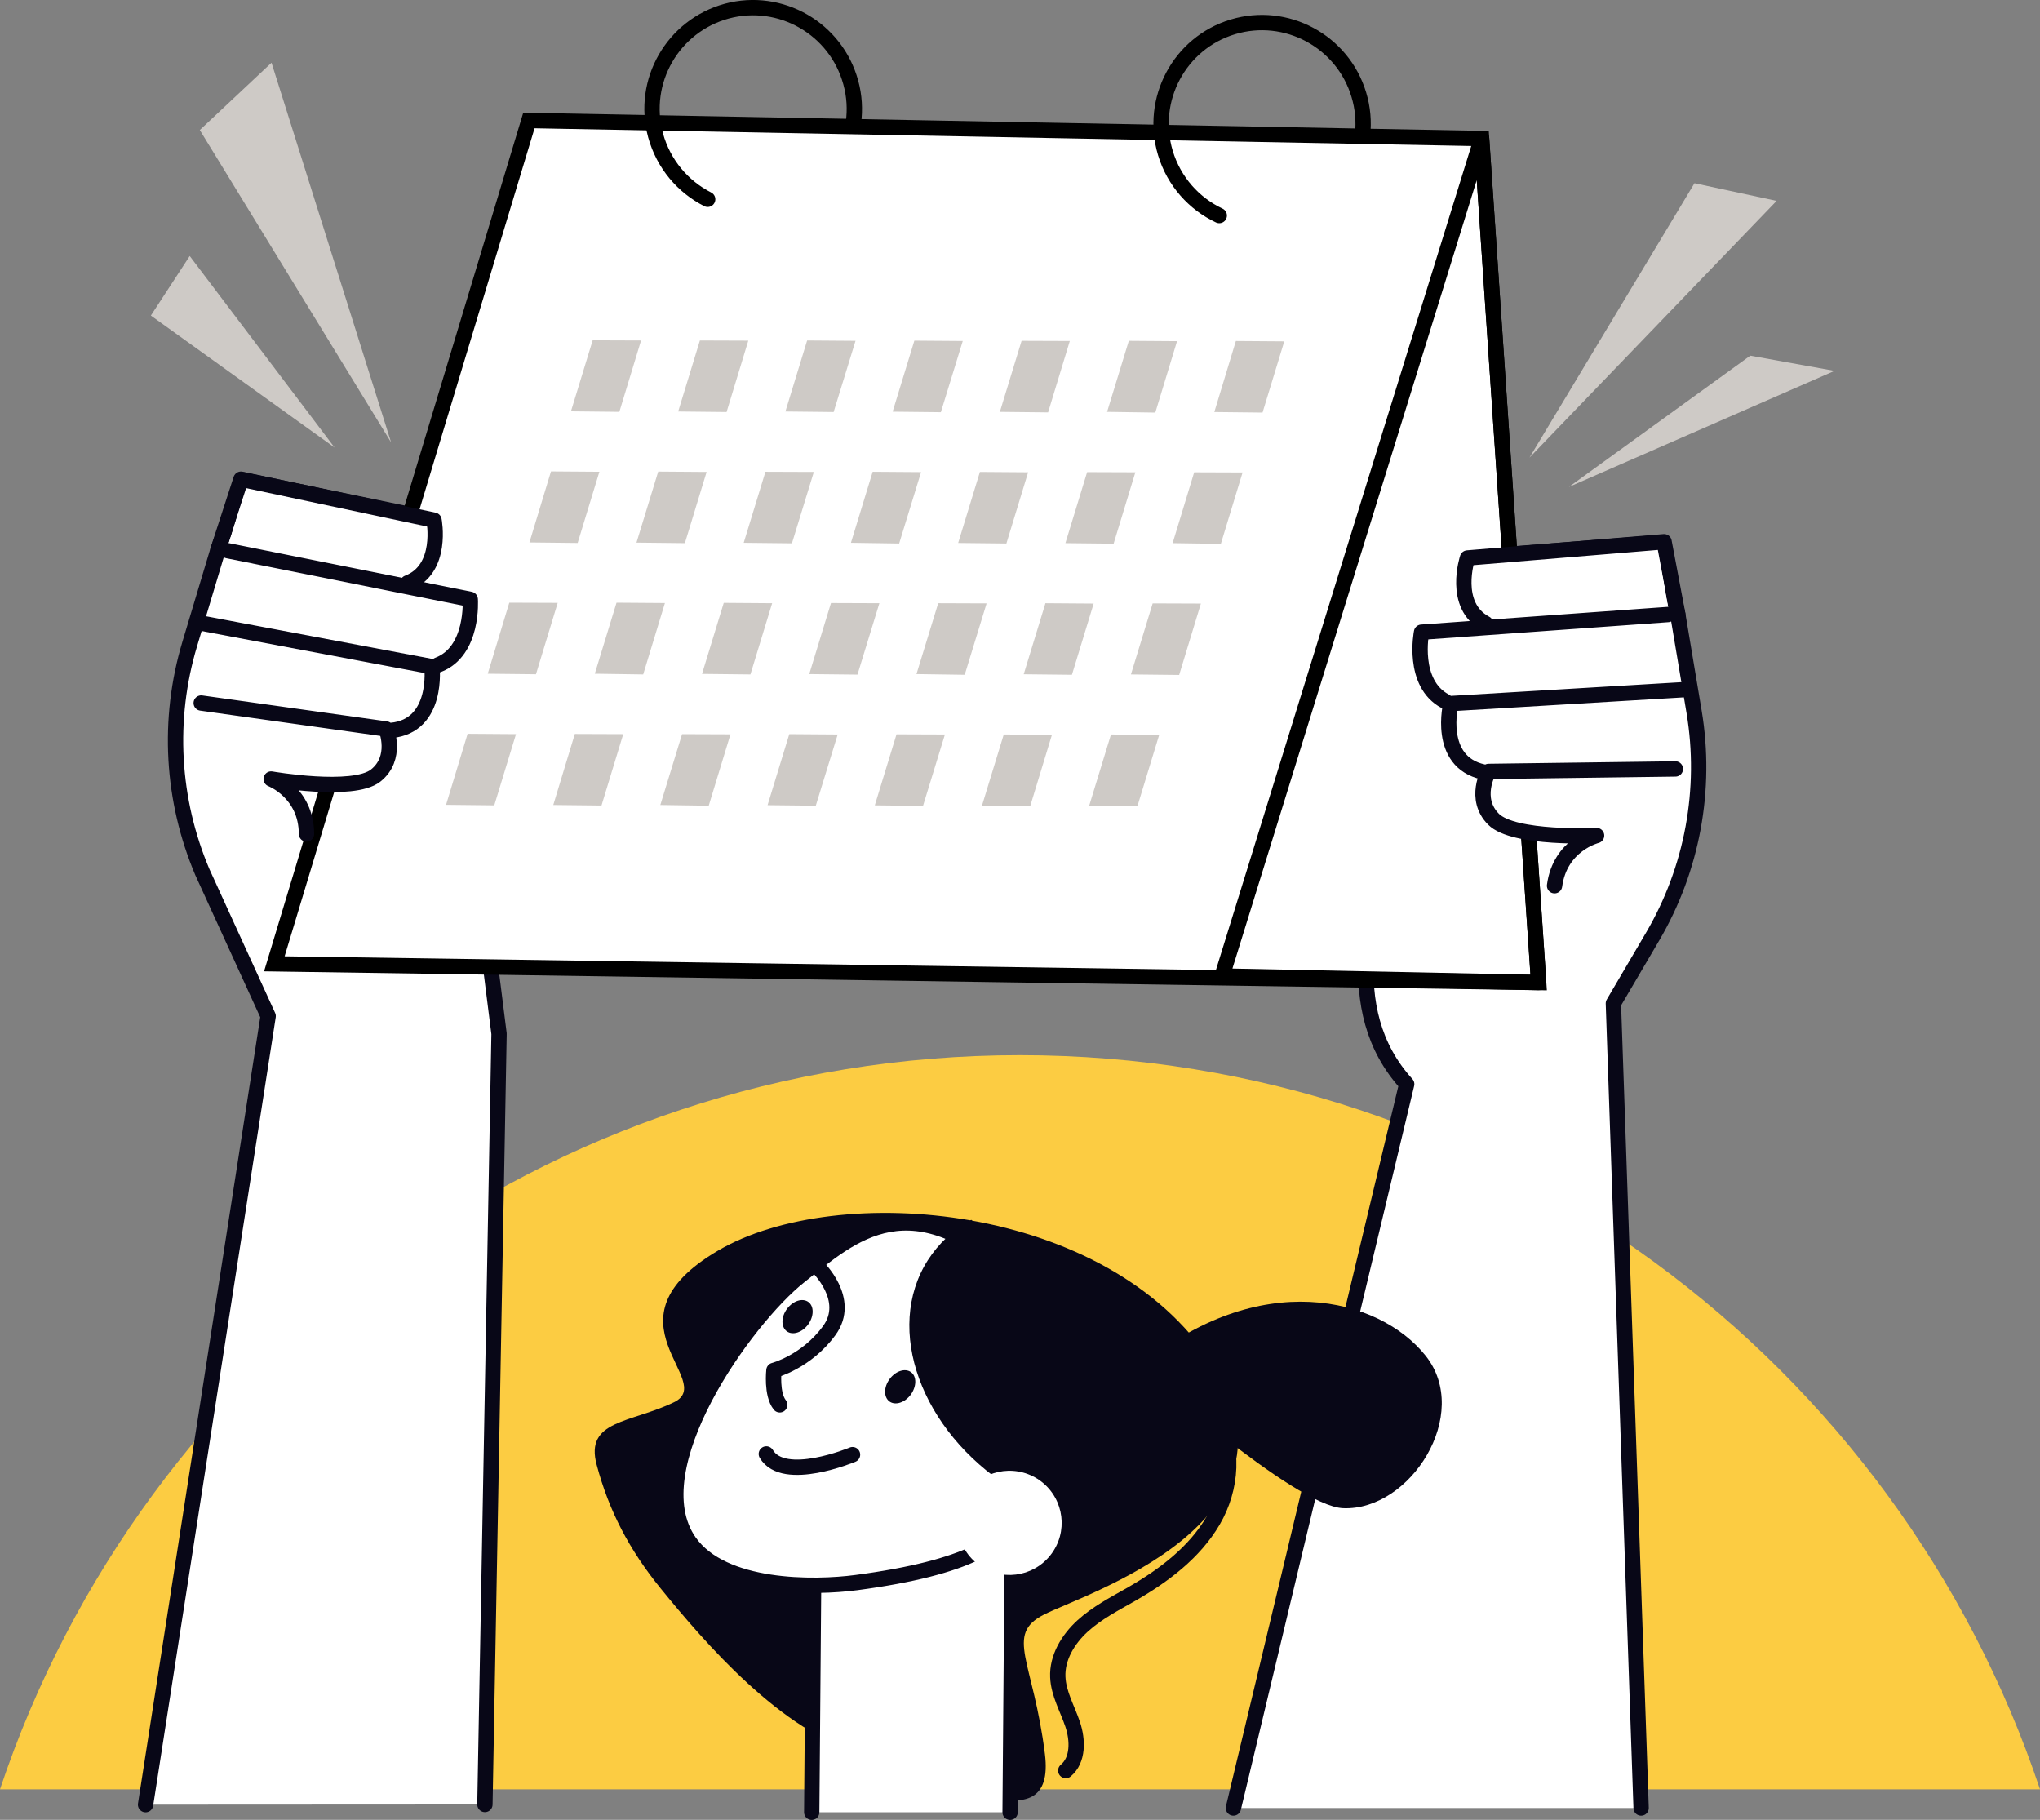
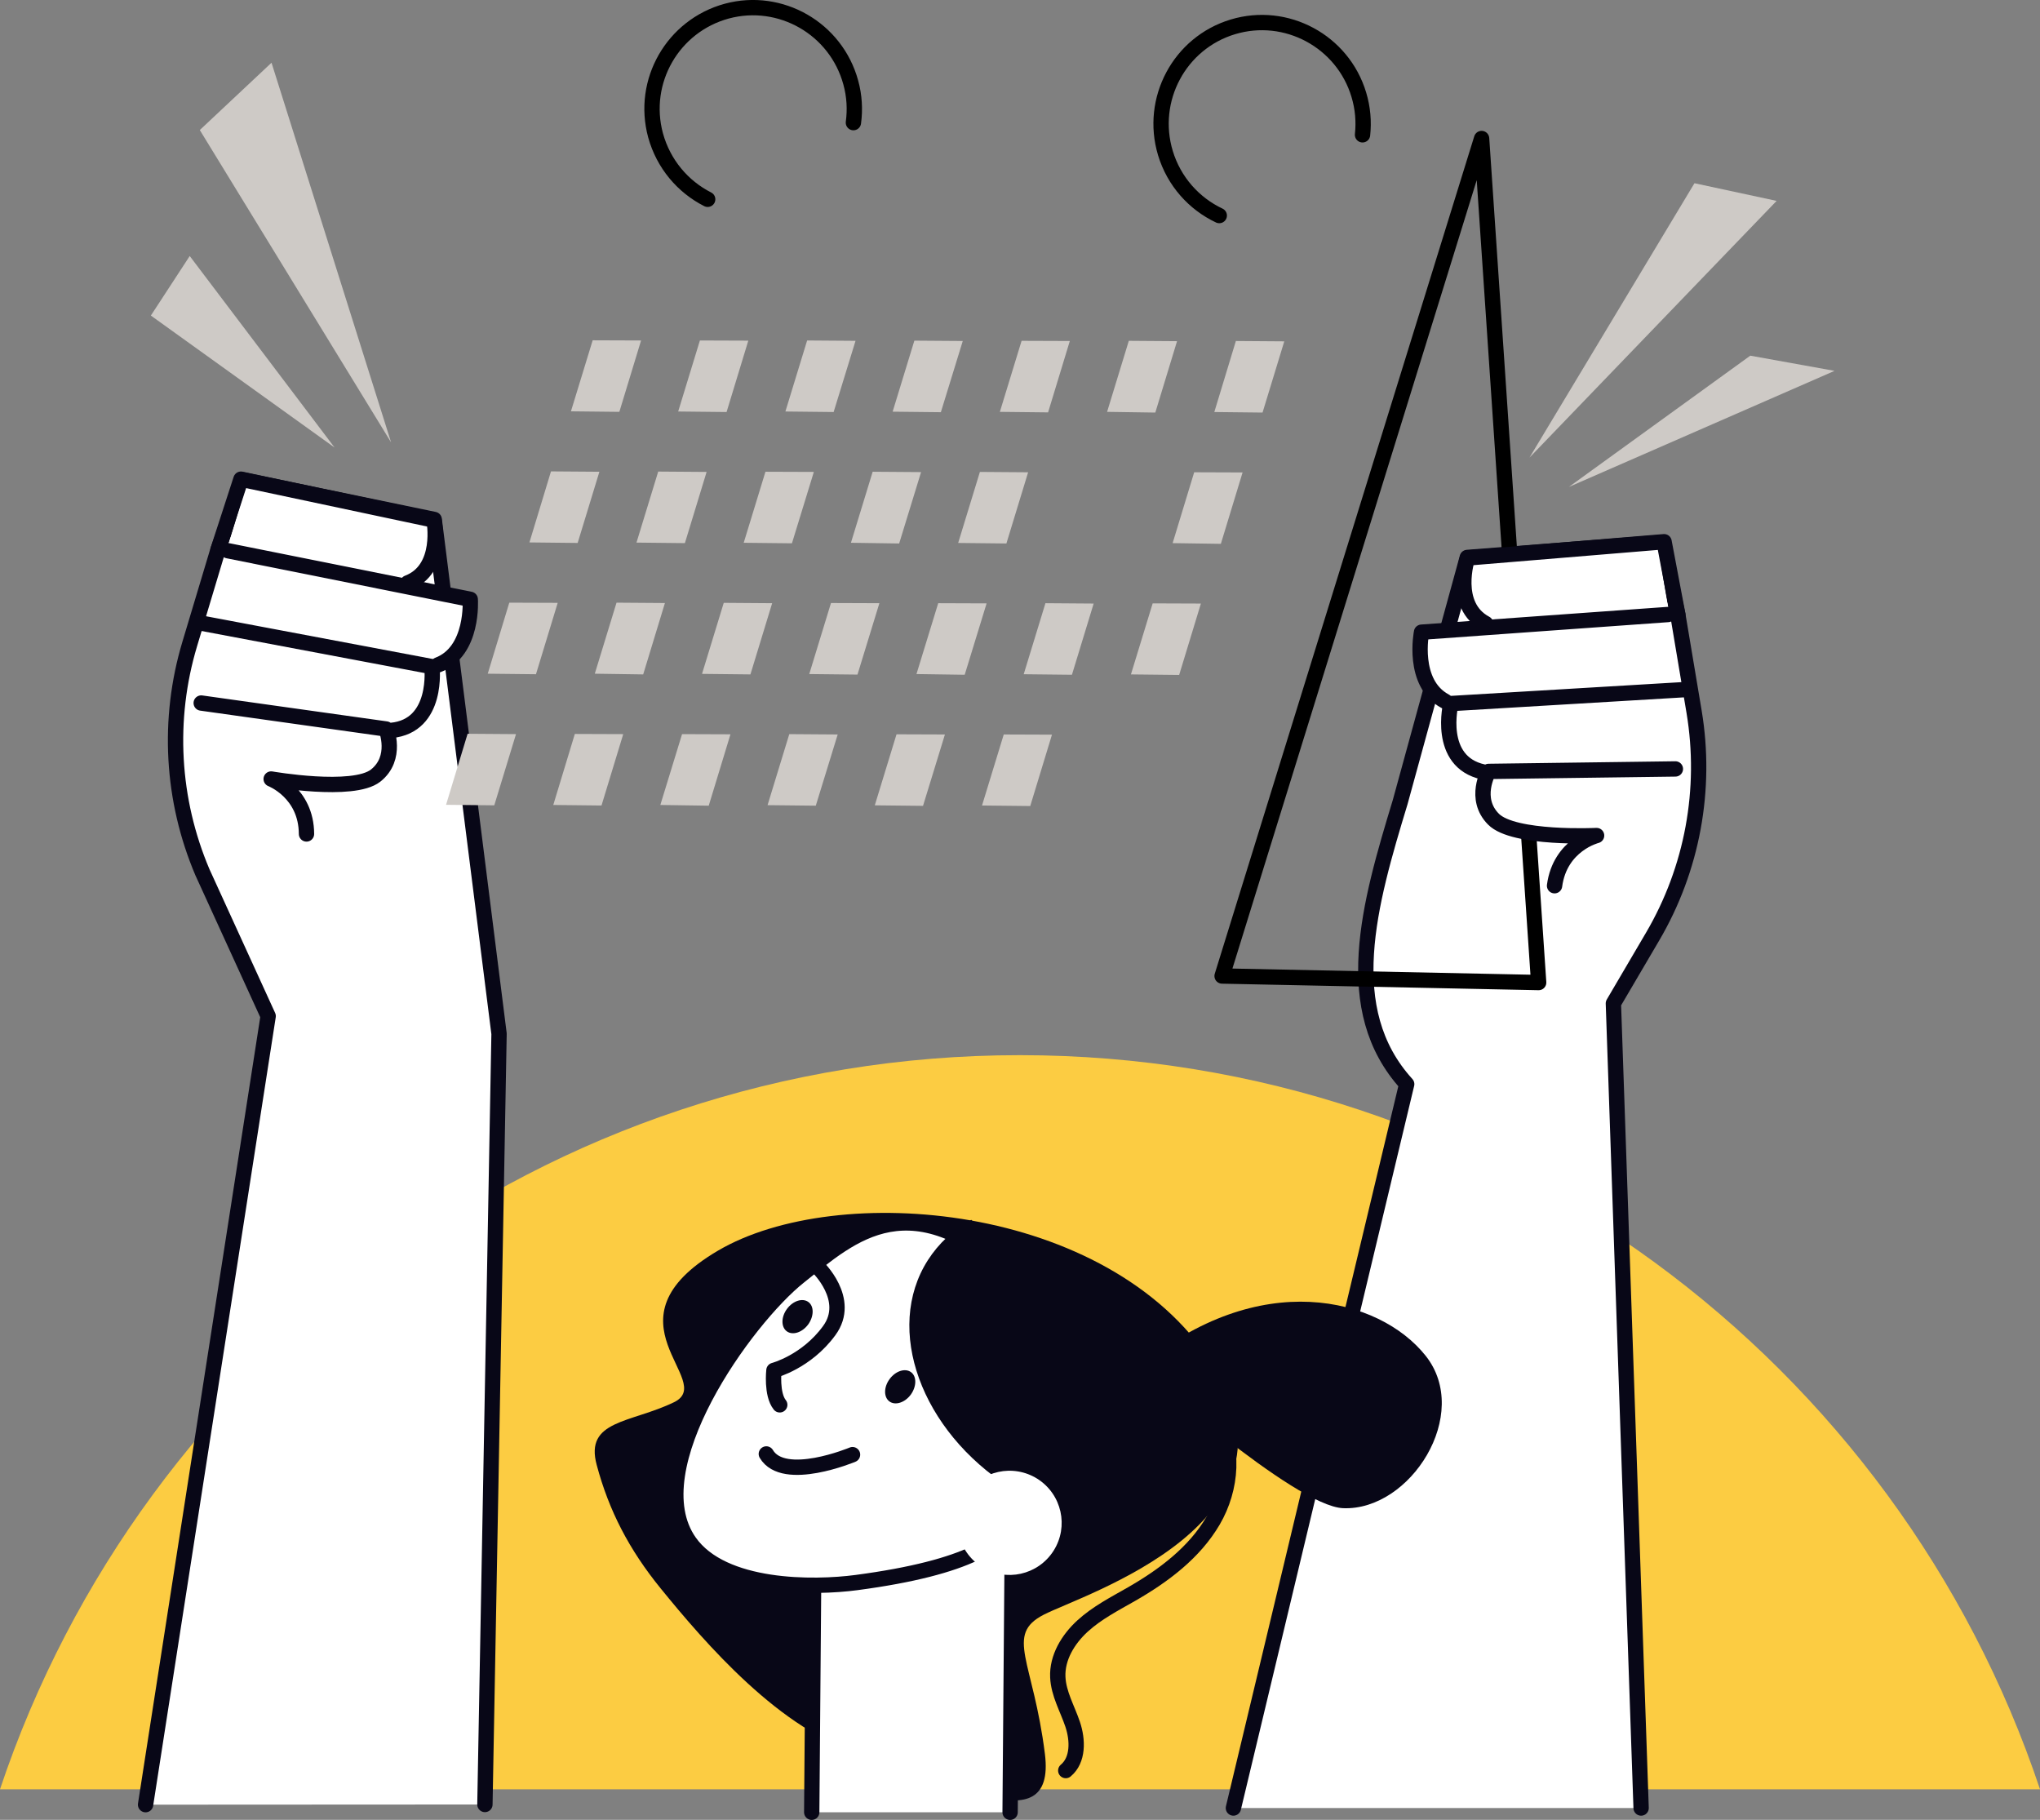
<svg xmlns="http://www.w3.org/2000/svg" xml:space="preserve" style="enable-background:new 0 0 1154.8 1030" viewBox="0 0 1154.8 1030" id="businesswoman-showing-business-calendar">
  <rect x="0" y="0" width="1154.8" height="1030" fill="#808080" stroke="none" />
  <g id="Layer_4" style="display:none">
    <g style="display:inline">
      <rect width="302.9" height="234.1" x="-224.6" y="15.3" style="fill:#f6f3e4" />
      <rect width="302.9" height="234.1" x="132.6" y="15.3" style="fill:#f6f3e4" />
      <rect width="302.9" height="234.1" x="489.8" y="15.3" style="fill:#f6f3e4" />
      <rect width="302.9" height="234.1" x="847" y="15.3" style="fill:#f6f3e4" />
      <rect width="302.9" height="234.1" x="-224.6" y="302.6" style="fill:#f6f3e4" />
      <rect width="302.9" height="234.1" x="132.6" y="302.6" style="fill:#f6f3e4" />
      <rect width="302.9" height="234.1" x="489.8" y="302.6" style="fill:#f6f3e4" />
-       <rect width="302.9" height="234.1" x="847" y="302.6" style="fill:#f6f3e4" />
      <rect width="302.9" height="234.1" x="-224.6" y="590" style="fill:#f6f3e4" />
      <rect width="302.9" height="234.1" x="132.6" y="590" style="fill:#f6f3e4" />
      <rect width="302.9" height="234.1" x="489.8" y="590" style="fill:#f6f3e4" />
-       <rect width="302.9" height="234.1" x="847" y="590" style="fill:#f6f3e4" />
    </g>
  </g>
  <g id="Layer_2">
    <g>
      <path d="M1154.8,1012.7C1074,771.2,846,597.2,577.4,597.2S80.8,771.2,0,1012.7H1154.8z" style="fill:#fccc42" />
      <g>
        <path d="m274.5 1021.3 8-436.2L245.8 294l-108.2-22.4-14.2 39.6-16 53.3c-12.8 42.6-10.2 88.3 7.2 129.2l37.2 81.4-69.4 446.3M698.2 1023.3l98.1-409.7c-38.5-42.3-21.2-102-3.7-159.6l38-138.5 110.1-8.5 9.1 41 9.2 54.9c7.3 43.8-1 88.9-23.5 127.2l-22.2 37.8 15.7 455.4" style="fill:#fff;stroke:#080717;stroke-width:8.677;stroke-linecap:round;stroke-linejoin:round;stroke-miterlimit:10" />
        <g>
-           <polygon points="299.4 68.2 838.7 78.4 871 556.1 155.3 545.5" style="fill:#fff;stroke:#000;stroke-width:8.677;stroke-miterlimit:10" />
          <polygon points="838.7 78.4 871 556.1 691.8 552.4" style="fill:none;stroke:#000;stroke-width:8.677;stroke-linejoin:round;stroke-miterlimit:10" />
          <path d="M400.6 112.8c-14-7.1-25-19.9-29.5-36.2-8.3-30.6 9.8-62 40.3-70.3 30.5-8.2 61.9 9.9 70.2 40.4 2.1 7.6 2.5 15.3 1.5 22.7M690.2 122c-14.2-6.7-25.6-19.2-30.5-35.4-9.1-30.3 8-62.3 38.2-71.4 30.2-9.1 62.2 8.1 71.3 38.4 2.3 7.6 2.9 15.3 2.1 22.7" style="fill:none;stroke:#000;stroke-width:8.677;stroke-linecap:round;stroke-linejoin:round;stroke-miterlimit:10" />
          <g>
            <polygon points="323.2 232.8 335.5 192.6 362.9 192.7 350.6 233.1" style="fill:#cecac6" />
            <polygon points="383.9 232.9 396.2 192.7 423.6 192.8 411.3 233.2" style="fill:#cecac6" />
            <polygon points="444.6 232.9 456.9 192.7 484.3 192.9 471.9 233.2" style="fill:#cecac6" />
            <polygon points="505.3 233 517.6 192.8 545 193 532.6 233.3" style="fill:#cecac6" />
            <polygon points="566 233.1 578.3 192.9 605.6 193 593.3 233.4" style="fill:#cecac6" />
            <polygon points="626.7 233.1 639 192.9 666.3 193.1 654 233.5" style="fill:#cecac6" />
            <polygon points="687.4 233.2 699.6 193 727 193.2 714.7 233.5" style="fill:#cecac6" />
            <polygon points="299.7 307 311.9 266.8 339.3 267 327 307.3" style="fill:#cecac6" />
            <polygon points="360.3 307.1 372.6 266.9 400 267.1 387.7 307.4" style="fill:#cecac6" />
            <polygon points="421 307.2 433.3 267 460.7 267.1 448.3 307.5" style="fill:#cecac6" />
            <polygon points="481.7 307.2 494 267 521.4 267.2 509 307.6" style="fill:#cecac6" />
            <polygon points="542.4 307.3 554.7 267.1 582 267.3 569.7 307.6" style="fill:#cecac6" />
-             <polygon points="603.1 307.4 615.4 267.2 642.7 267.3 630.4 307.7" style="fill:#cecac6" />
            <polygon points="663.8 307.4 676 267.3 703.4 267.4 691.1 307.8" style="fill:#cecac6" />
            <polygon points="276.1 381.3 288.3 341.1 315.7 341.2 303.4 381.6" style="fill:#cecac6" />
            <polygon points="336.7 381.3 349 341.1 376.4 341.3 364.1 381.7" style="fill:#cecac6" />
            <polygon points="397.4 381.4 409.7 341.2 437.1 341.4 424.8 381.7" style="fill:#cecac6" />
            <polygon points="458.1 381.5 470.4 341.3 497.8 341.4 485.4 381.8" style="fill:#cecac6" />
            <polygon points="518.8 381.5 531.1 341.4 558.5 341.5 546.1 381.9" style="fill:#cecac6" />
            <polygon points="579.5 381.6 591.8 341.4 619.1 341.6 606.8 381.9" style="fill:#cecac6" />
            <polygon points="640.2 381.7 652.5 341.5 679.8 341.6 667.5 382" style="fill:#cecac6" />
            <polygon points="252.5 455.5 264.7 415.3 292.1 415.5 279.8 455.8" style="fill:#cecac6" />
            <polygon points="313.2 455.6 325.4 415.4 352.8 415.5 340.5 455.9" style="fill:#cecac6" />
            <polygon points="373.8 455.6 386.1 415.5 413.5 415.6 401.2 456" style="fill:#cecac6" />
            <polygon points="434.5 455.7 446.8 415.5 474.2 415.7 461.8 456" style="fill:#cecac6" />
            <polygon points="495.2 455.8 507.5 415.6 534.9 415.7 522.5 456.1" style="fill:#cecac6" />
            <polygon points="555.9 455.9 568.2 415.7 595.5 415.8 583.2 456.2" style="fill:#cecac6" />
-             <polygon points="616.6 455.9 628.9 415.7 656.2 415.9 643.9 456.2" style="fill:#cecac6" />
          </g>
        </g>
        <path d="M953,463.6c5.8-32.1-7.2-110.5-7.7-113.8l-6.4-38.6c-0.4-2.4-2.5-4.1-4.9-3.9l-99,10.2     c-1.9,0.2-3.5,1.5-4.1,3.4c-2.7,8.2-4.4,23.8,3.5,34.1l-23,2.1c-2.1,0.2-3.8,1.8-4.3,4c-0.3,1.3-6,30.7,13.5,41.6     c-0.9,6-1.6,17.3,3.6,26.2c3,5.3,7.6,8.8,13.5,10.7c-1.9,7.1-2,16.8,5.2,24.5c7,7.5,37.5,9.8,51.2,10.1     c-4.3,4.7-14.6,17.8-15,27.6C879.1,504.6,946.7,498.8,953,463.6z" style="fill:#fff" />
        <path d="M944.2,347.8l-139.5,10c0,0-5.8,28.9,13.4,39.1" style="fill:none;stroke:#080717;stroke-width:8.677;stroke-linecap:round;stroke-linejoin:round;stroke-miterlimit:10" />
        <path d="M841 352.9c-19.2-10.2-10.3-37.1-10.3-37.1l111.3-9.2 7.8 41.3M953.9 390.3l-132.6 7.9c0 0-8.2 32.9 18.3 38.7M948.4 435.2l-105.7 1.4c0 0-8.8 15.4 2.7 27 11.4 11.6 58.4 9.3 58.4 9.3s-20.7 5.1-23.8 28.4" style="fill:none;stroke:#080717;stroke-width:8.677;stroke-linecap:round;stroke-linejoin:round;stroke-miterlimit:10" />
        <g>
          <path d="M105.7,425.5c-1.7-32.6,21-108.7,22-112l11.2-37.5c0.7-2.4,3-3.8,5.3-3.2l96.9,22.6c1.8,0.4,3.2,2,3.6,3.9      c1.6,8.4,1.4,24.2-7.7,33.4l22.5,5c2,0.4,3.6,2.3,3.7,4.5c0.1,1.3,2.1,31.2-18.6,39.5c0.1,6-0.6,17.4-6.9,25.6      c-3.7,4.8-8.7,7.8-14.8,8.9c1,7.3-0.2,16.9-8.2,23.6c-7.9,6.5-38.4,5-52.1,3.6c3.7,5.2,12.3,19.5,11.4,29.3      C173.8,475.5,107.5,461.2,105.7,425.5z" style="fill:#fff" />
          <path d="M129,311.7l137.2,27.5c0,0,2.1,29.4-18.2,37.1" style="fill:none;stroke:#080717;stroke-width:8.677;stroke-linecap:round;stroke-linejoin:round;stroke-miterlimit:10" />
          <path d="M230.8 329.9c20.3-7.7 14.9-35.5 14.9-35.5l-109.3-23.2-13 40M114 352.7l130.5 24.6c0 0 4 33.6-23.1 36.1M113.9 397.9l104.7 14.7c0 0 6.7 16.4-6 26.4-12.8 10-59.1 1.9-59.1 1.9s19.9 7.6 20 31.1" style="fill:none;stroke:#080717;stroke-width:8.677;stroke-linecap:round;stroke-linejoin:round;stroke-miterlimit:10" />
        </g>
      </g>
      <g>
        <path d="M373.9,898.9c24.8,30.5,68.7,81.7,114,93.6s110.2,53.1,103.6,0.2s-22.8-67.4-0.7-78.8     c22-11.4,153.9-52.4,95-142.8c-58.9-90.4-211.8-102.9-279.3-63.3s-0.4,73.8-24.9,85.8c-24.5,11.9-50.8,10-43.8,35.6     C344.7,855,356.1,877,373.9,898.9z" style="fill:#080717" />
        <polyline points="459.5 1025.7 461.2 818 573.5 815.9 571.8 1025.7" style="fill:#fff;stroke:#080717;stroke-width:8.677;stroke-linecap:round;stroke-linejoin:round;stroke-miterlimit:10" />
        <path d="M644.9,773.6c0,0,87.9,78.9,115.4,80c38.1,1.6,73-53.3,46.7-86.3S712.8,717,644.9,773.6z" style="fill:#080717" />
        <path d="M484.8,895.7c-24.1,3.2-75.6,3.8-94.5-23c-29.3-41.6,32-126.3,62.1-150.2c30.1-24,63.7-55.7,125.4,3.2     c61.7,58.9-2.8,61.2-2.8,61.2s-17.7,24-12.4,36.9C568,836.7,613.1,878.7,484.8,895.7z" style="fill:#fff;stroke:#080717;stroke-width:8.677;stroke-linecap:round;stroke-linejoin:round;stroke-miterlimit:10" />
        <path d="M462.6 716.8c0 0 19.8 18.6 6.8 36.3-12.9 17.7-31.3 22.5-31.3 22.5s-1.5 13.5 3.3 19.5M433.8 822.9c9.9 16.7 48.8.4 48.8.4" style="fill:none;stroke:#080717;stroke-width:8.677;stroke-linecap:round;stroke-linejoin:round;stroke-miterlimit:10" />
        <path d="M503.6 780.5c3.4-4.6 8.8-6.3 12.1-3.9 3.3 2.4 3.2 8.1-.1 12.7-3.4 4.6-8.8 6.3-12.1 3.9C500.2 790.8 500.2 785.1 503.6 780.5zM445.5 740.8c3.4-4.6 8.8-6.3 12.1-3.9 3.3 2.4 3.2 8.1-.1 12.7-3.4 4.6-8.8 6.3-12.1 3.9C442.1 751.1 442.1 745.4 445.5 740.8z" style="fill:#080717" />
        <path d="M606.2,852.2c-1,1.6-2.1,3.1-3.2,4.5c-10.5-3.4-21-8.3-31.1-14.7c-50.6-32.1-71.5-89.8-46.7-128.7     c6.2-9.7,14.6-17.4,24.6-22.9C607.3,746.3,632.2,811.2,606.2,852.2z" style="fill:#080717" />
        <path d="M546.6,846.1c-8.7,13.7-4.7,31.9,9.1,40.7c13.7,8.7,31.9,4.7,40.7-9.1c8.7-13.7,4.7-31.9-9.1-40.7     C573.5,828.3,555.3,832.3,546.6,846.1z" style="fill:#fff" />
        <path d="M687.5,801.2c11.9,17.2,9.8,41.4-0.8,59.5s-28,31.1-46.1,41.5c-9.6,5.5-19.6,10.6-27.8,18.1     c-8.2,7.5-14.5,17.9-14,28.9c0.4,9.4,5.4,17.8,8.4,26.7c3,8.9,3.3,20.2-3.9,26.2" style="fill:none;stroke:#080717;stroke-width:8.677;stroke-linecap:round;stroke-linejoin:round;stroke-miterlimit:10" />
      </g>
      <g>
        <polygon points="865.8 259 959.2 103.7 1005.7 113.7" style="fill:#cecac6" />
        <polygon points="888.1 275.6 990.8 201.3 1038.5 209.9" style="fill:#cecac6" />
      </g>
      <g>
        <polygon points="221.4 250.4 113.1 73.6 153.7 35.5" style="fill:#cecac6" />
        <polygon points="189.4 253.3 85.4 178.6 107.4 144.9" style="fill:#cecac6" />
      </g>
    </g>
  </g>
</svg>